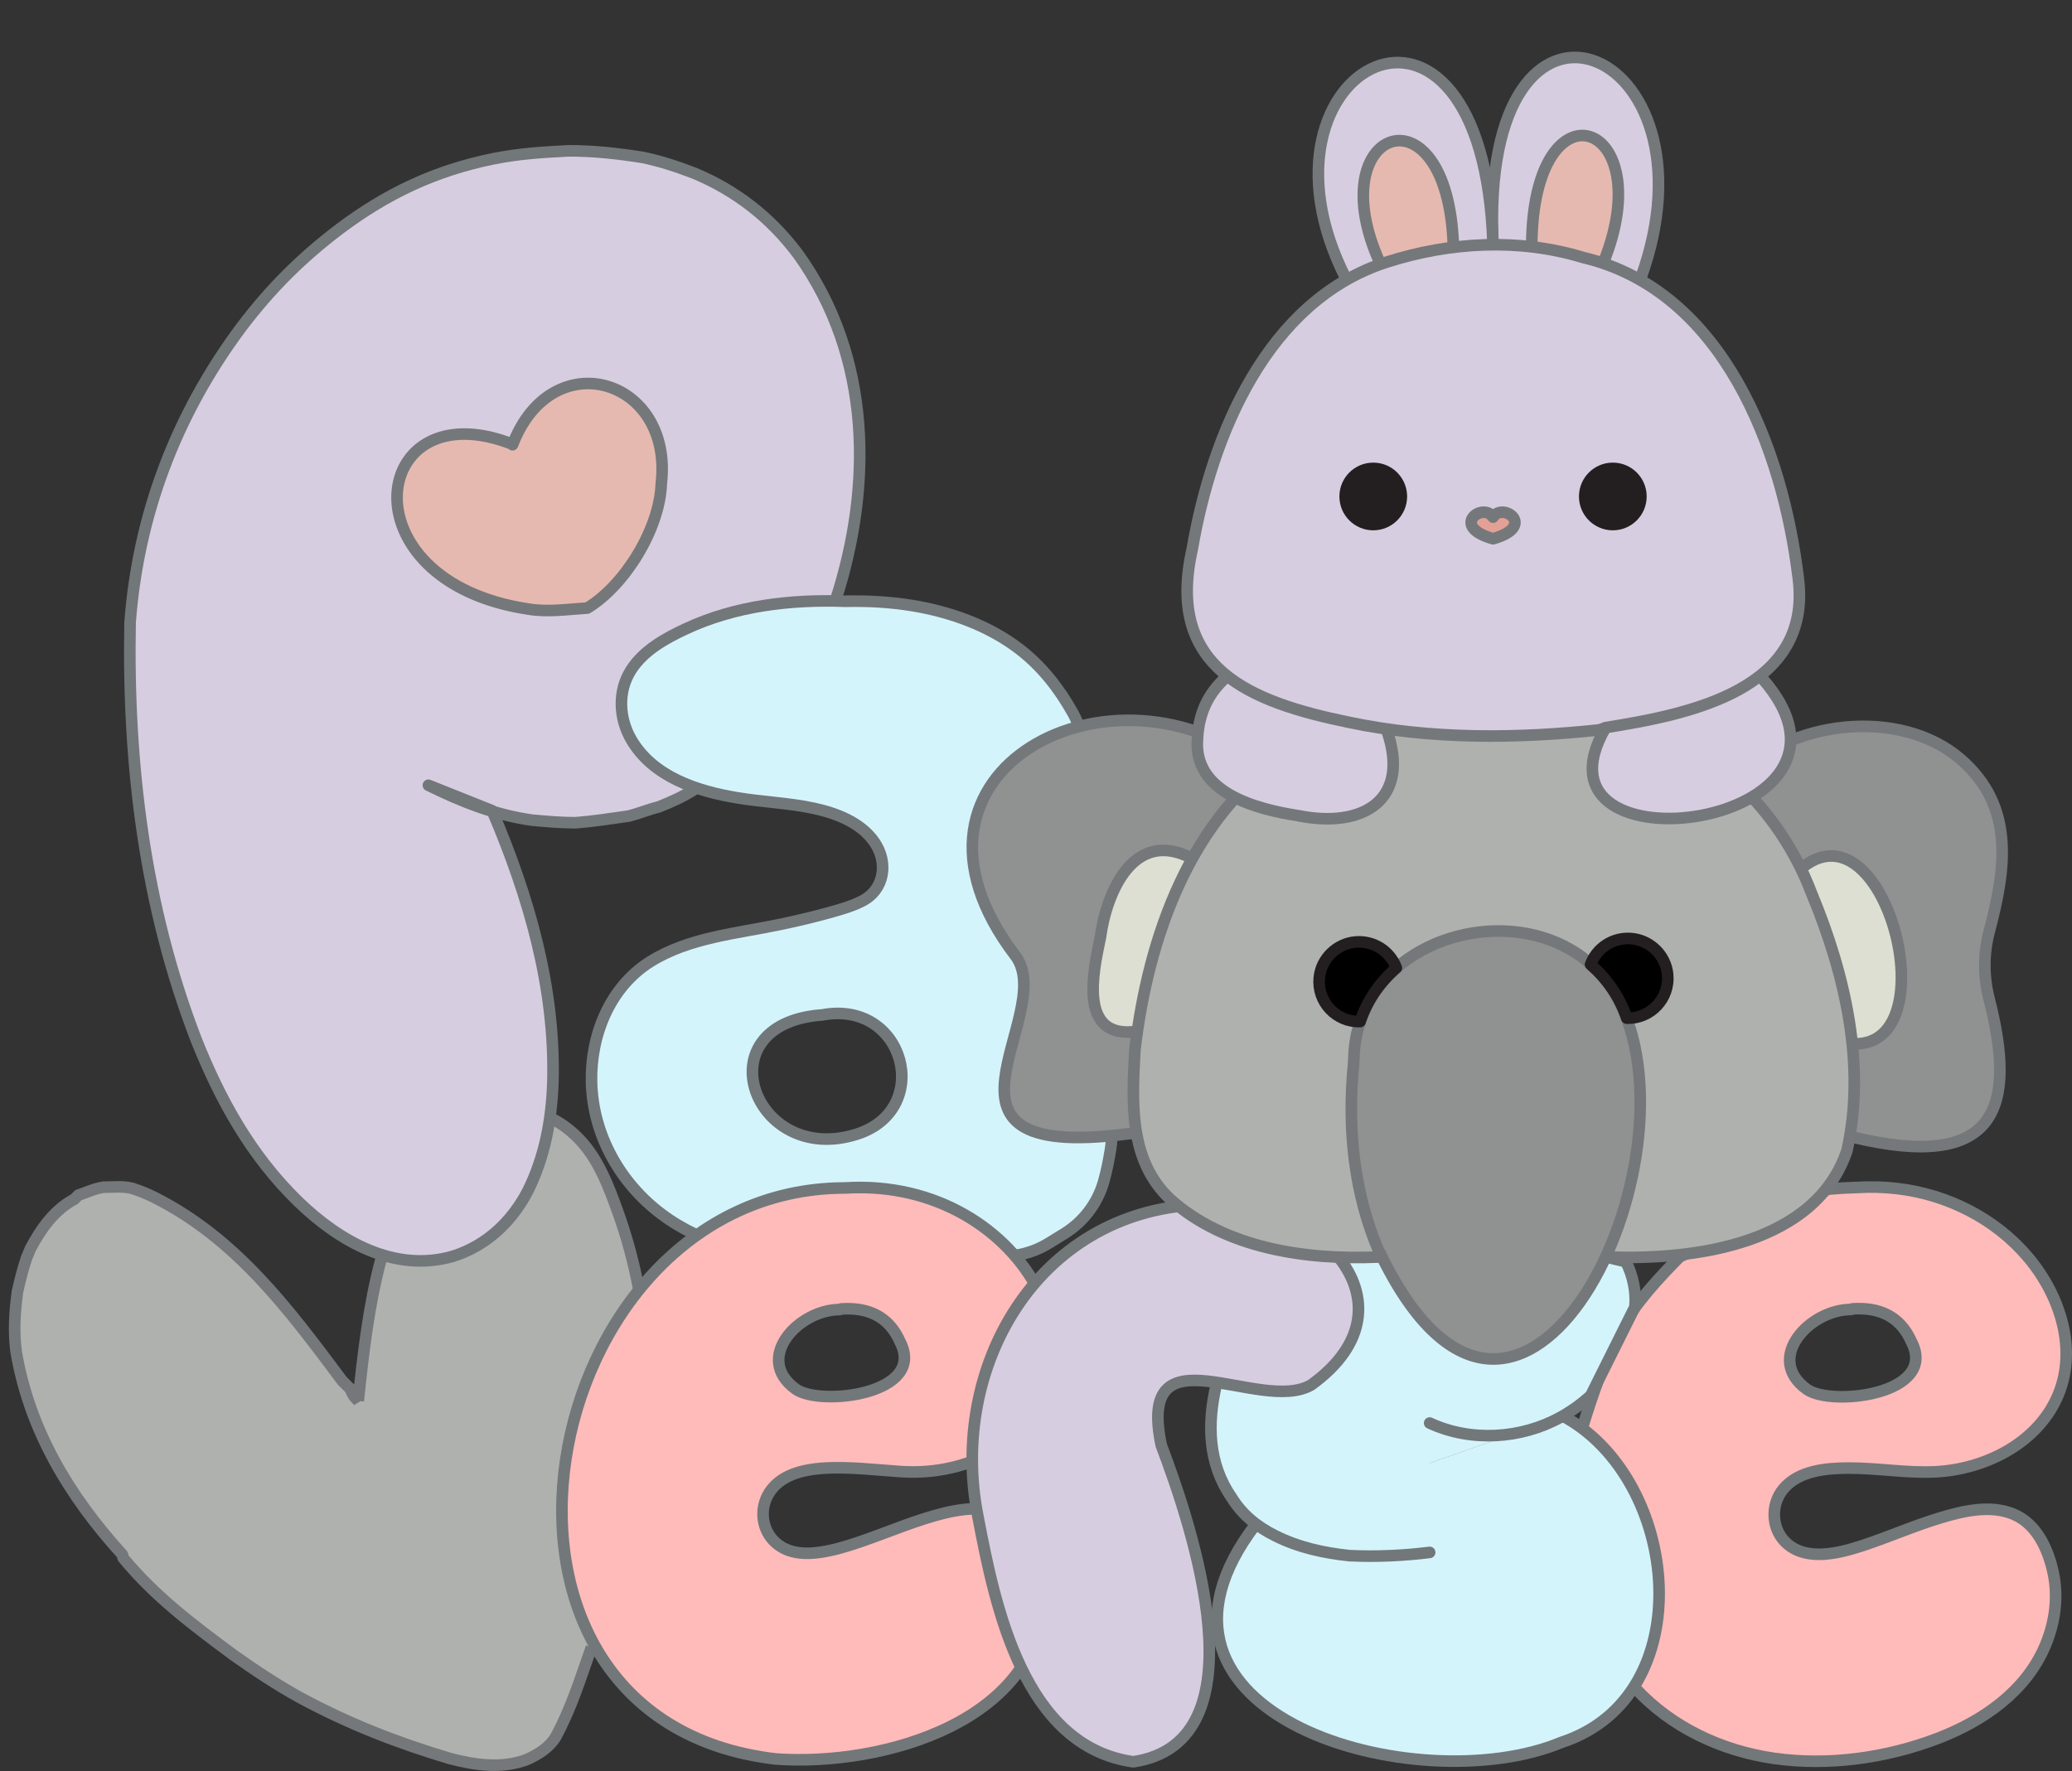
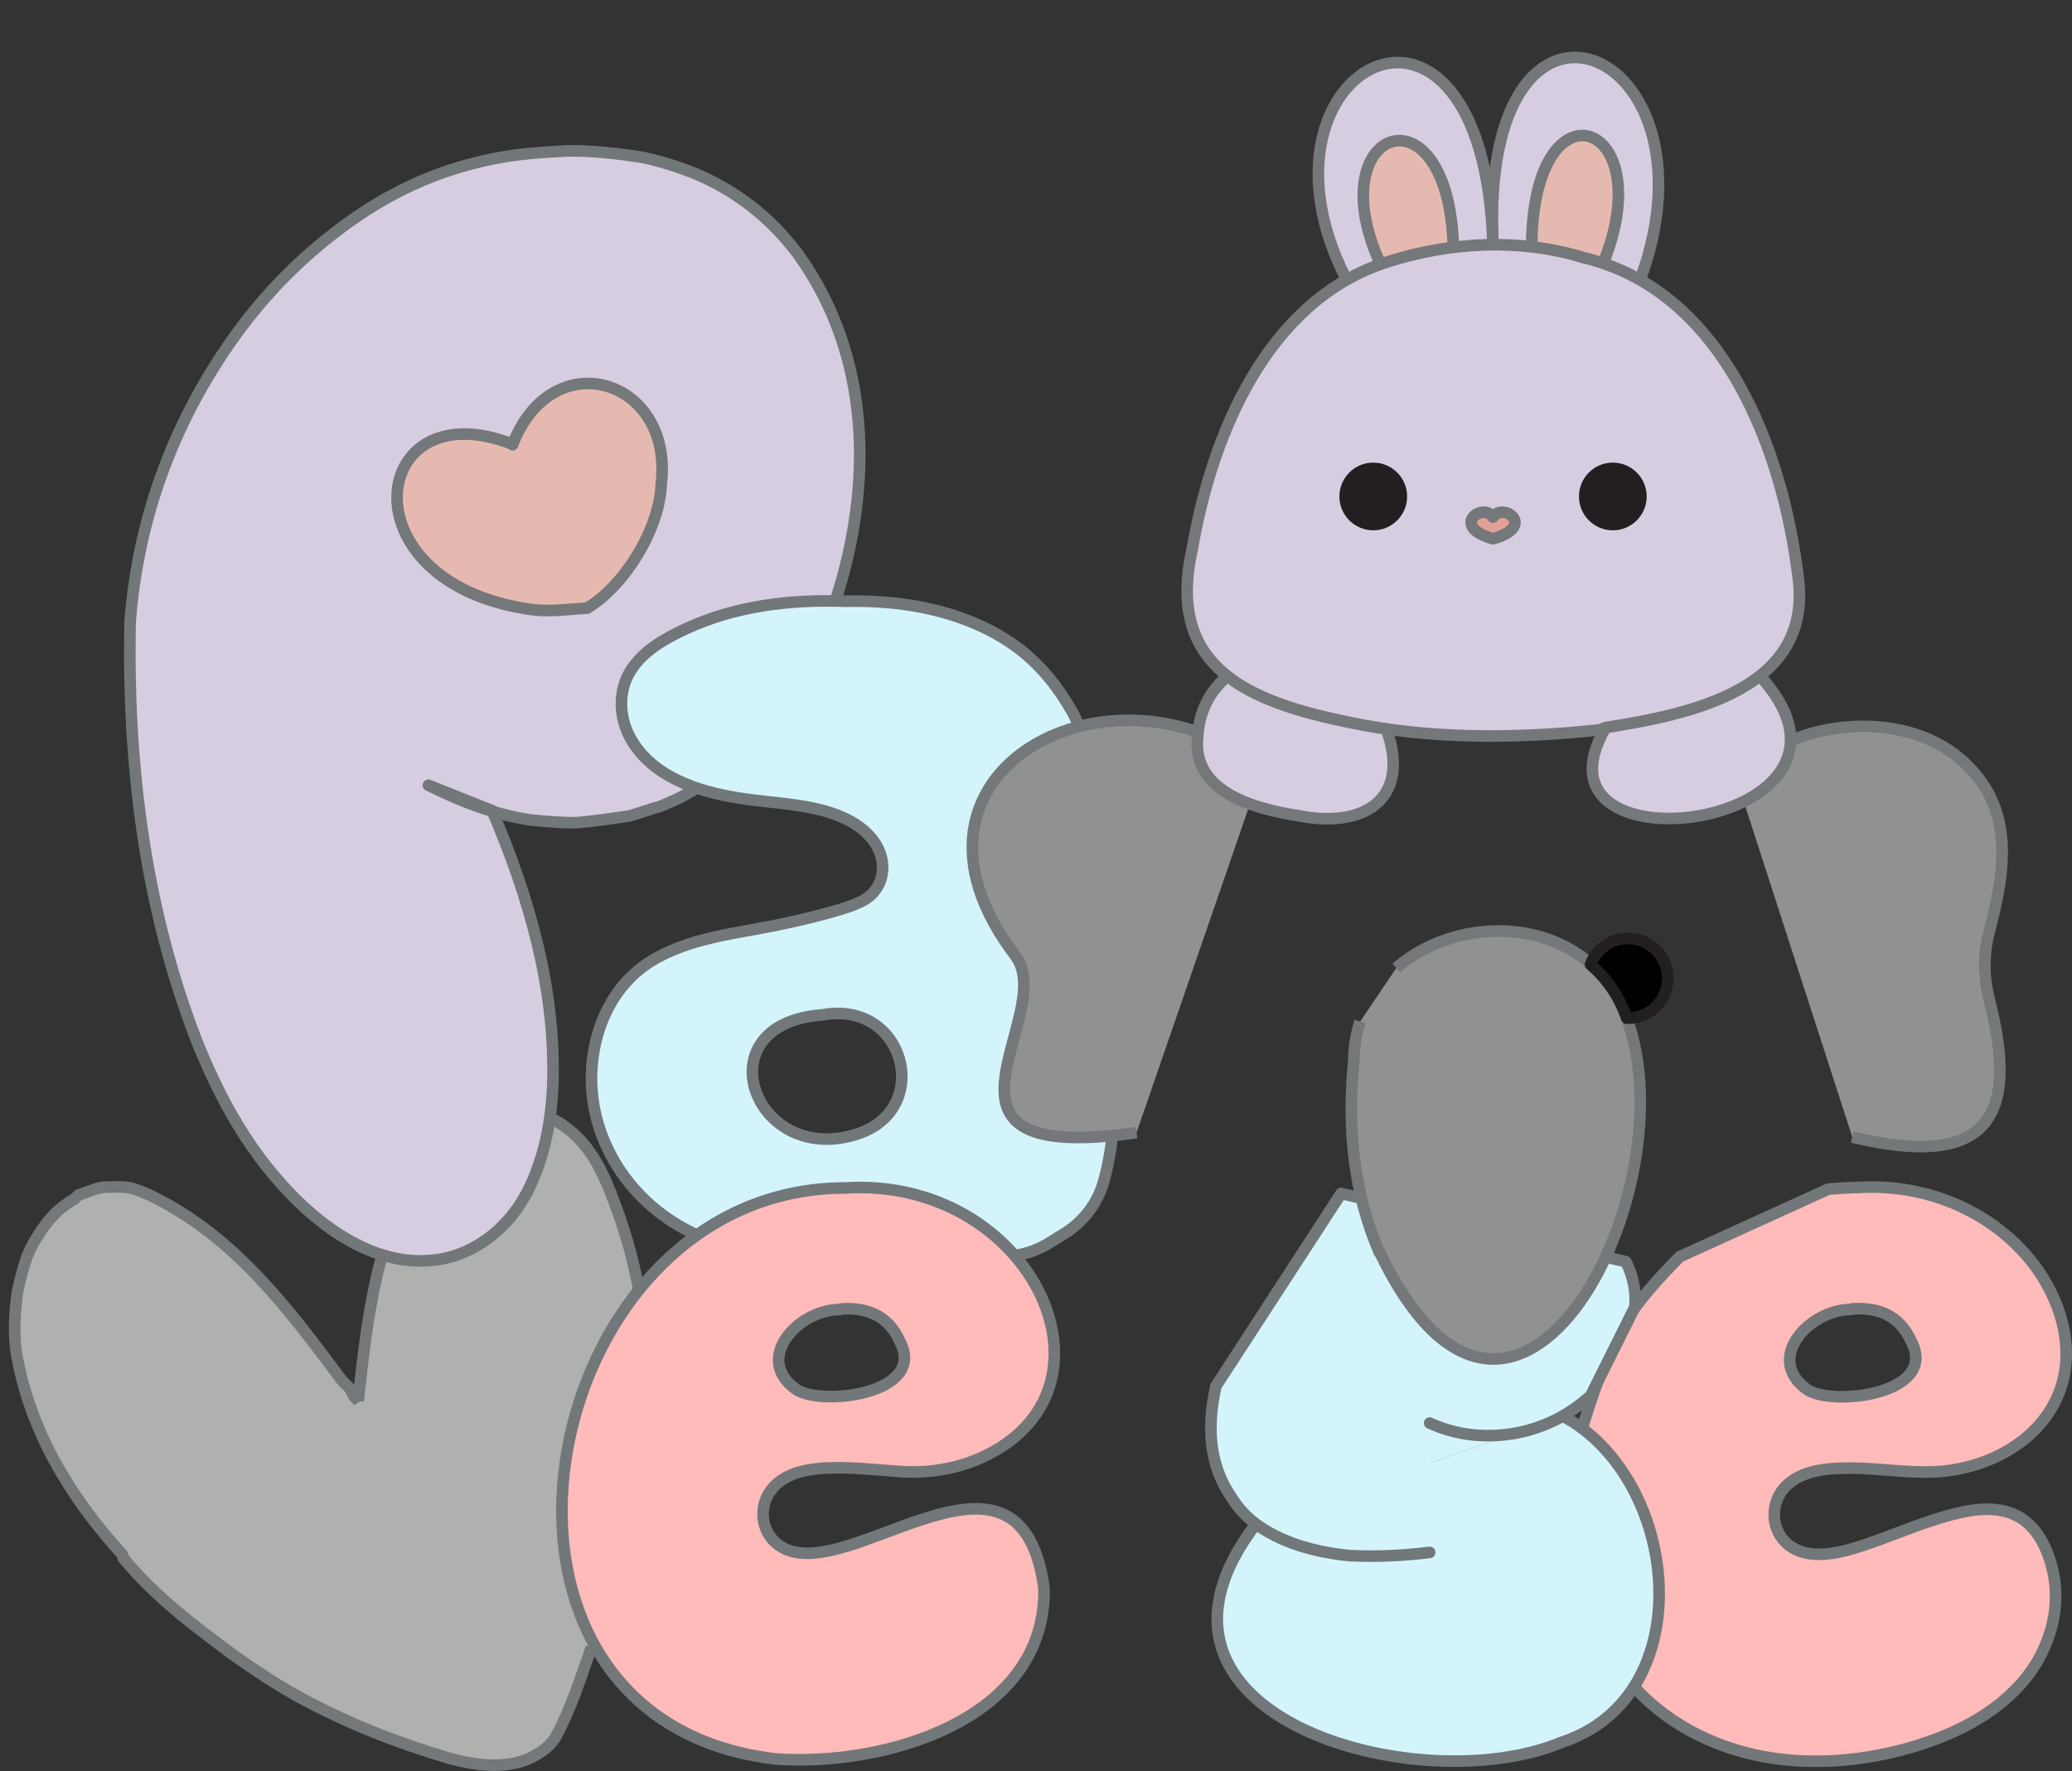
<svg xmlns="http://www.w3.org/2000/svg" id="v2_-_colour" viewBox="0 0 1788.07 1528.43">
  <rect x="0" y="0" width="1788.07" height="1528.43" fill="#333333" stroke="none" />
  <defs>
    <style>.cls-1, .cls-2, .cls-3, .cls-4, .cls-5, .cls-6, .cls-7, .cls-8, .cls-9, .cls-10, .cls-11 {
stroke-width: 10px;
}
.cls-1, .cls-2, .cls-3, .cls-4, .cls-5, .cls-8, .cls-10 {
stroke-linecap: round;
stroke-linejoin: round;
}
.cls-1, .cls-4, .cls-5 {
stroke: #72777a;
}
.cls-1, .cls-11 {
fill: #d7cde0;
}
.cls-2 {
fill: #e6b9b0;
}
.cls-2, .cls-3, .cls-6, .cls-7, .cls-9, .cls-11 {
stroke: #74787a;
}
.cls-3 {
fill: #e3a096;
}
.cls-4 {
fill: #d4f4fc;
}
.cls-5 {
fill: #ffbbb9;
}
.cls-6 {
fill: #909191;
}
.cls-6, .cls-7, .cls-9, .cls-11 {
stroke-miterlimit: 10;
}
.cls-7 {
fill: #afb1af;
}
.cls-8, .cls-10 {
stroke: #231f20;
}
.cls-9 {
fill: #dddfd2;
}
.cls-10 {
fill: #231f20;
}</style>
  </defs>
  <path class="cls-7" d="M510.39 1421.66c-9.25 26.14-17.26 52.45-30.98 77.61-5.72 9.15-14.87 14.87-25.16 19.44-21.73 8.01-44.61 4.58-66.34-1.14-45.75-13.73-86.93-29.74-129.25-52.61-20.59-11.44-37.74-22.88-57.19-36.6-35.46-26.31-67.48-50.33-94.93-83.49-1.14-1.14.0-2.29-1.14-3.43-45.75-50.33-80.06-107.51-91.5-175-2.29-17.16-1.14-34.31 1.14-51.47 2.29-10.29 4.58-19.44 8.01-29.74 1.14-2.29 2.29-5.72 3.43-8.01 9.15-17.16 20.59-33.17 37.74-42.32 1.14-1.14 2.29-2.29 3.43-3.43 6.86-2.29 13.73-5.72 21.73-6.86 8.01.0 17.16-1.14 25.16 1.14 6.86 2.29 12.58 4.58 19.44 8.01 69.77 35.46 114.38 94.93 161.27 157.84 2.29 2.29 4.58 4.58 6.86 6.86 1.14 2.29 2.29 5.72 4.58 8.01 1.14 1.14 2.29 2.29 3.04 3.55l-.6-.94c4.43-41.5 9-82.68 19.8-122.7l148.44-120.37c9.81 5.12 18.45 12.28 25.67 20.63 14.33 16.58 22.3 37.66 29.68 58.01 7.89 21.75 14.01 44.14 18.32 66.88" />
  <g>
    <path class="cls-1" d="M600.64 680.33c-10.29 6.86-20.59 11.44-32.03 16.01-9.15 2.29-17.16 5.72-26.31 8.01-16.01 2.29-30.88 4.58-45.75 5.72-12.58.0-25.16-1.14-37.74-2.29-32.03-4.58-60.62-16.01-89.1-30.06l55.05 21.96c31.76 74.44 54.64 153.36 52.35 234.56-1.14 32.03-6.86 64.05-21.73 93.79-13.73 26.31-35.46 46.89-64.05 56.04-50.33 14.87-98.36-12.58-133.82-46.89-41.18-40.03-67.48-88.07-88.07-139.54-44.61-115.52-59.48-237.9-57.19-360.29 6.86-91.5 38.89-178.43 96.08-255.06 25.16-33.17 51.47-59.48 84.64-84.64 41.18-30.88 82.35-50.33 132.68-60.62 22.88-4.58 43.46-5.72 65.19-6.86 21.73.0 42.32 2.29 64.05 5.72 16.01 3.43 29.74 8.01 44.61 13.73 35.46 14.87 65.19 37.74 89.21 69.77 64.05 89.21 64.05 200.16 32.67 297.78L600.64 680.33z" />
    <path class="cls-2" d="M442 383.28c-122.94-48.07-146.56 118.27 13.83 142.35 16.98 2.86 34 .18 51.01-.86 32.4-19.56 62.57-68.48 63.84-107.48 10.56-90.55-94.14-122.63-128.37-33.47l-.31-.55z" />
  </g>
  <path class="cls-4" d="M935.25 647.09c-.81-11.12-3.97-21.96-9.39-31.71-11.84-21.27-27.04-40.64-46.53-55.49-26.62-20.29-59.59-31.97-92.38-37.31-18.76-3.05-37.81-4.09-56.8-3.7h-1.06c-46.81-1.65-94.47 3.89-137.29 23.84-17.68 8.24-36.41 18.61-47.21 35.48-11.73 18.32-10.52 41.91.3 60.33 18.87 32.13 56.76 44.26 91.43 50.03 21.87 3.64 44.21 4.36 65.91 9.03 19.32 4.16 40.44 12.13 52.22 28.98 12.29 17.58 9.12 41.39-10.94 51.33-10.39 5.15-22.16 8.13-33.31 11.17-12.17 3.31-24.47 6.1-36.81 8.7-37.64 7.93-79.1 11.3-112.37 32.27-34.93 22.02-51.5 63.71-50.54 103.94 1.09 45.15 24.48 86.83 60.22 113.72 36.32 27.32 80.42 36.5 125.19 35.8 25.06-.39 49.82-4.27 74.77-6.14 25.5-1.91 50.43-1.11 75.37 4.81.11.03.23.05.34.08 20.09 4.79 41.25 1.43 58.82-9.41l13.38-8.26c16.41-10.13 28.46-26.02 33.78-44.56 2.67-9.3 4.52-18.81 6.03-28.21.96-5.93 1.21-11.96.77-17.95l-23.92-326.78zM739.59 978.78c-89.11 28.56-133.72-94.03-31.76-102.74h1.06c71.88-14.12 97.22 81.42 30.7 102.74z" />
  <path class="cls-5" d="M1595.33 1267.01c24.91-.08 49.66 4.41 74.6 3.22 42.03-2.01 86.49-23.63 104.81-63.21 18.93-40.89 3.38-88.64-24.22-121.52-28.27-33.68-69.72-54.61-113.18-59.72-11.81-1.39-23.76-1.66-35.63-.9h-1.06c-7.66.27-15.32.69-22.95 1.41l-128.14 58.33c-18.53 18.91-36.83 38.35-50.56 62.37-14.87 27.45-24.02 54.9-33.02 83.71l45.33 226.39c31.11 33.69 74.34 53.91 119.42 60.41 46.92 6.76 97.18-.28 141.33-17.15 39.13-14.96 76.3-40.58 93-80.37 8.29-19.76 11.33-41.72 6.77-62.78-4.39-20.29-14.23-42.3-34.68-50.59-19.79-8.02-42.73-2.65-62.33 3.23-22.91 6.88-44.84 16.61-67.56 24.08-19.63 6.46-47.17 13.62-64.78-1.42-13.82-11.81-15.04-33.47-3.64-47.33 13.23-16.09 37.18-18.11 56.49-18.17zM1597.46 1130.11l1.06-.52c22.84-1.56 41.21 6.13 50.93 28.21 23.75 45.54-68.97 56.52-90.25 41.18-36.72-26.49 2.22-68.85 38.26-68.86z" />
  <path class="cls-5" d="M669.75 1331.72c-12.42-10.75-14.79-29.37-6.03-43.27 18.7-29.71 71.84-21.27 113.48-18.43 25.72 1.75 51.6-2.86 74.66-14.37 122.75-61.27 35.91-240.6-122.81-230.38h-1.06c-267.97 1.51-351.9 459.09-58.28 492.81 93.02 6.62 231.12-33.11 231.28-144.84.0-1.66-.13-3.35-.38-4.99-22.49-150.67-177.02 10.09-230.87-36.53zM724.81 1130.18l1.05-.52c22.77-1.55 41.08 6.11 50.77 28.12 23.68 45.4-68.76 56.35-89.96 41.05-36.61-26.41 2.21-68.64 38.14-68.65z" />
  <g>
    <path class="cls-4" d="M1348.94 1222.21c101.09 54.48 119.94 241.75-1.38 281.5-124.1 51.84-390.44-23.13-263.71-188.38" />
    <polyline class="cls-4" points="1083.86 1315.33 1223.16 1205.49 1346.64 1223.15" />
    <path class="cls-4" d="M1233.74 1339.78c-22.33 2.79-46.35 3.94-69.22 2.79-21.73-2.29-43.46-6.86-64.05-17.16-16.01-8.01-28.59-18.3-37.74-33.17-20.59-29.74-20.59-64.05-13.42-95.99l108.05-166.26 245.82 58.97c5.9 12.03 8.92 25.59 7.7 38.99l-38.08 76.39c-7.91 7.29-16.73 13.61-26.15 18.8-34.11 18.81-77.32 21.5-112.9 5.01" />
  </g>
-   <path class="cls-1" d="M1033.03 1039.74c-138.14 6.81-214.57 140.3-189.17 268.78 14.98 78.74 39.67 198.64 134.12 211.98 113.59-16.97 50.79-202.82 24.14-273.21-21.86-103.54 84.83-26.57 129.32-51.97 100.04-71.97-3.29-168.93-97.36-155.57" />
  <g>
    <path class="cls-6" d="M1089.19 663.42c-125.84-104.33-335.61.73-212.92 161.47 38.37 50.98-97.49 181.86 104.53 152.61" />
    <path class="cls-6" d="M1598.45 981.3c124.74 30.15 142.29-25.01 118.1-119.11-4.89-19.03-4.97-38.97.03-57.97 13.87-52.66 23.34-107.73-24.83-149.18-52.46-45.1-148.51-33.44-193.57 16.24" />
-     <path class="cls-9" d="M1600.73 900.87c80.01.6 27.15-206.9-44.01-153.27" />
-     <path class="cls-9" d="M1027.09 740.01c-48.63-24.24-72.07 29.17-77.49 69.03-6.56 30.86-18.64 87.29 30.45 81.21" />
-     <path class="cls-7" d="M1389.01 1084.89c73.95 2.68 177.69-11.31 204.86-91.81 16.66-74.05-1.78-152.78-30.31-221.58-66.16-175.58-303.32-228.23-450.94-123.18-85.39 56.28-121.64 160.12-133.2 257.49-2.44 44.92-5.61 95.07 30.24 128.95 47.78 42.9 117.81 52.82 179.78 50.13" />
    <g>
      <path class="cls-6" d="M1173.78 881.63c-3.22 9.67-5.13 20.13-5.43 31.36-.06 2.05-.15 4.1-.35 6.14-5.33 54.91.36 110.88 22.23 161.58l.76.76c121.58 252.32 282.42-83.11 203.63-222.46-39.69-68.83-136.35-70.05-189.61-23.65" />
-       <path class="cls-8" d="M1205.01 835.35c-5.16-13.94-19.05-23.65-35.06-22.38-16.31 1.3-29.72 14.34-31.41 30.62-2.18 20.98 14.52 38.65 35.19 38.08l.05-.04c6.16-18.5 17.18-34.04 31.22-46.28z" />
      <path class="cls-8" d="M1372.59 832.4c5.16-13.94 19.05-23.65 35.06-22.38 16.31 1.3 29.72 14.34 31.41 30.62 2.18 20.98-14.52 38.65-35.19 38.08l-.05-.04c-6.16-18.5-17.18-34.04-31.22-46.28z" />
    </g>
  </g>
  <g>
    <path class="cls-11" d="M1415.86 240.26c73.41-202.22-140.41-289.64-127.41-28.57" />
    <path class="cls-11" d="M1288.45 211.69c-8.27-264.62-220.49-155.09-126.99 28.57" />
    <path class="cls-11" d="M1520.19 584.83c115.32 129.96-209.73 172.9-134.61 43.11" />
    <path class="cls-11" d="M1057.77 584.83c-15.62 13.89-23.31 31.76-24.31 52.18-4.38 47.09 50.32 61.33 87.41 67.04 55.02 10.98 96.76-13.27 76.01-73.48" />
    <path class="cls-2" d="M1383.66 226.74c50.08-123.8-60.95-161.53-61.83-14.81" />
    <path class="cls-2" d="M1254.2 212.57c-4.46-142.29-117.05-103.08-63.12 14.81" />
    <path class="cls-11" d="M1380.44 629.91c-71.14 7.55-145.37 8.44-216.38-6.54-85.39-17.49-158.42-46.52-135.22-149.32 17.03-98.98 64.64-214.69 168.06-247.9 54.56-17.43 114.17-20.75 169.36-3.89 120.97 28.64 172.25 165.43 185.6 276.89 12.19 95.98-93.41 117.22-166.27 128.78l-5.15 1.97z" />
    <circle class="cls-10" cx="1391.81" cy="428.47" r="24.22" />
    <circle class="cls-10" cx="1185.08" cy="428.47" r="24.22" />
    <path class="cls-3" d="M1288.45 464.97c-37.78-10.67-8.72-32 0-18.67h0c8.72-13.33 37.78 8 0 18.67" />
  </g>
</svg>